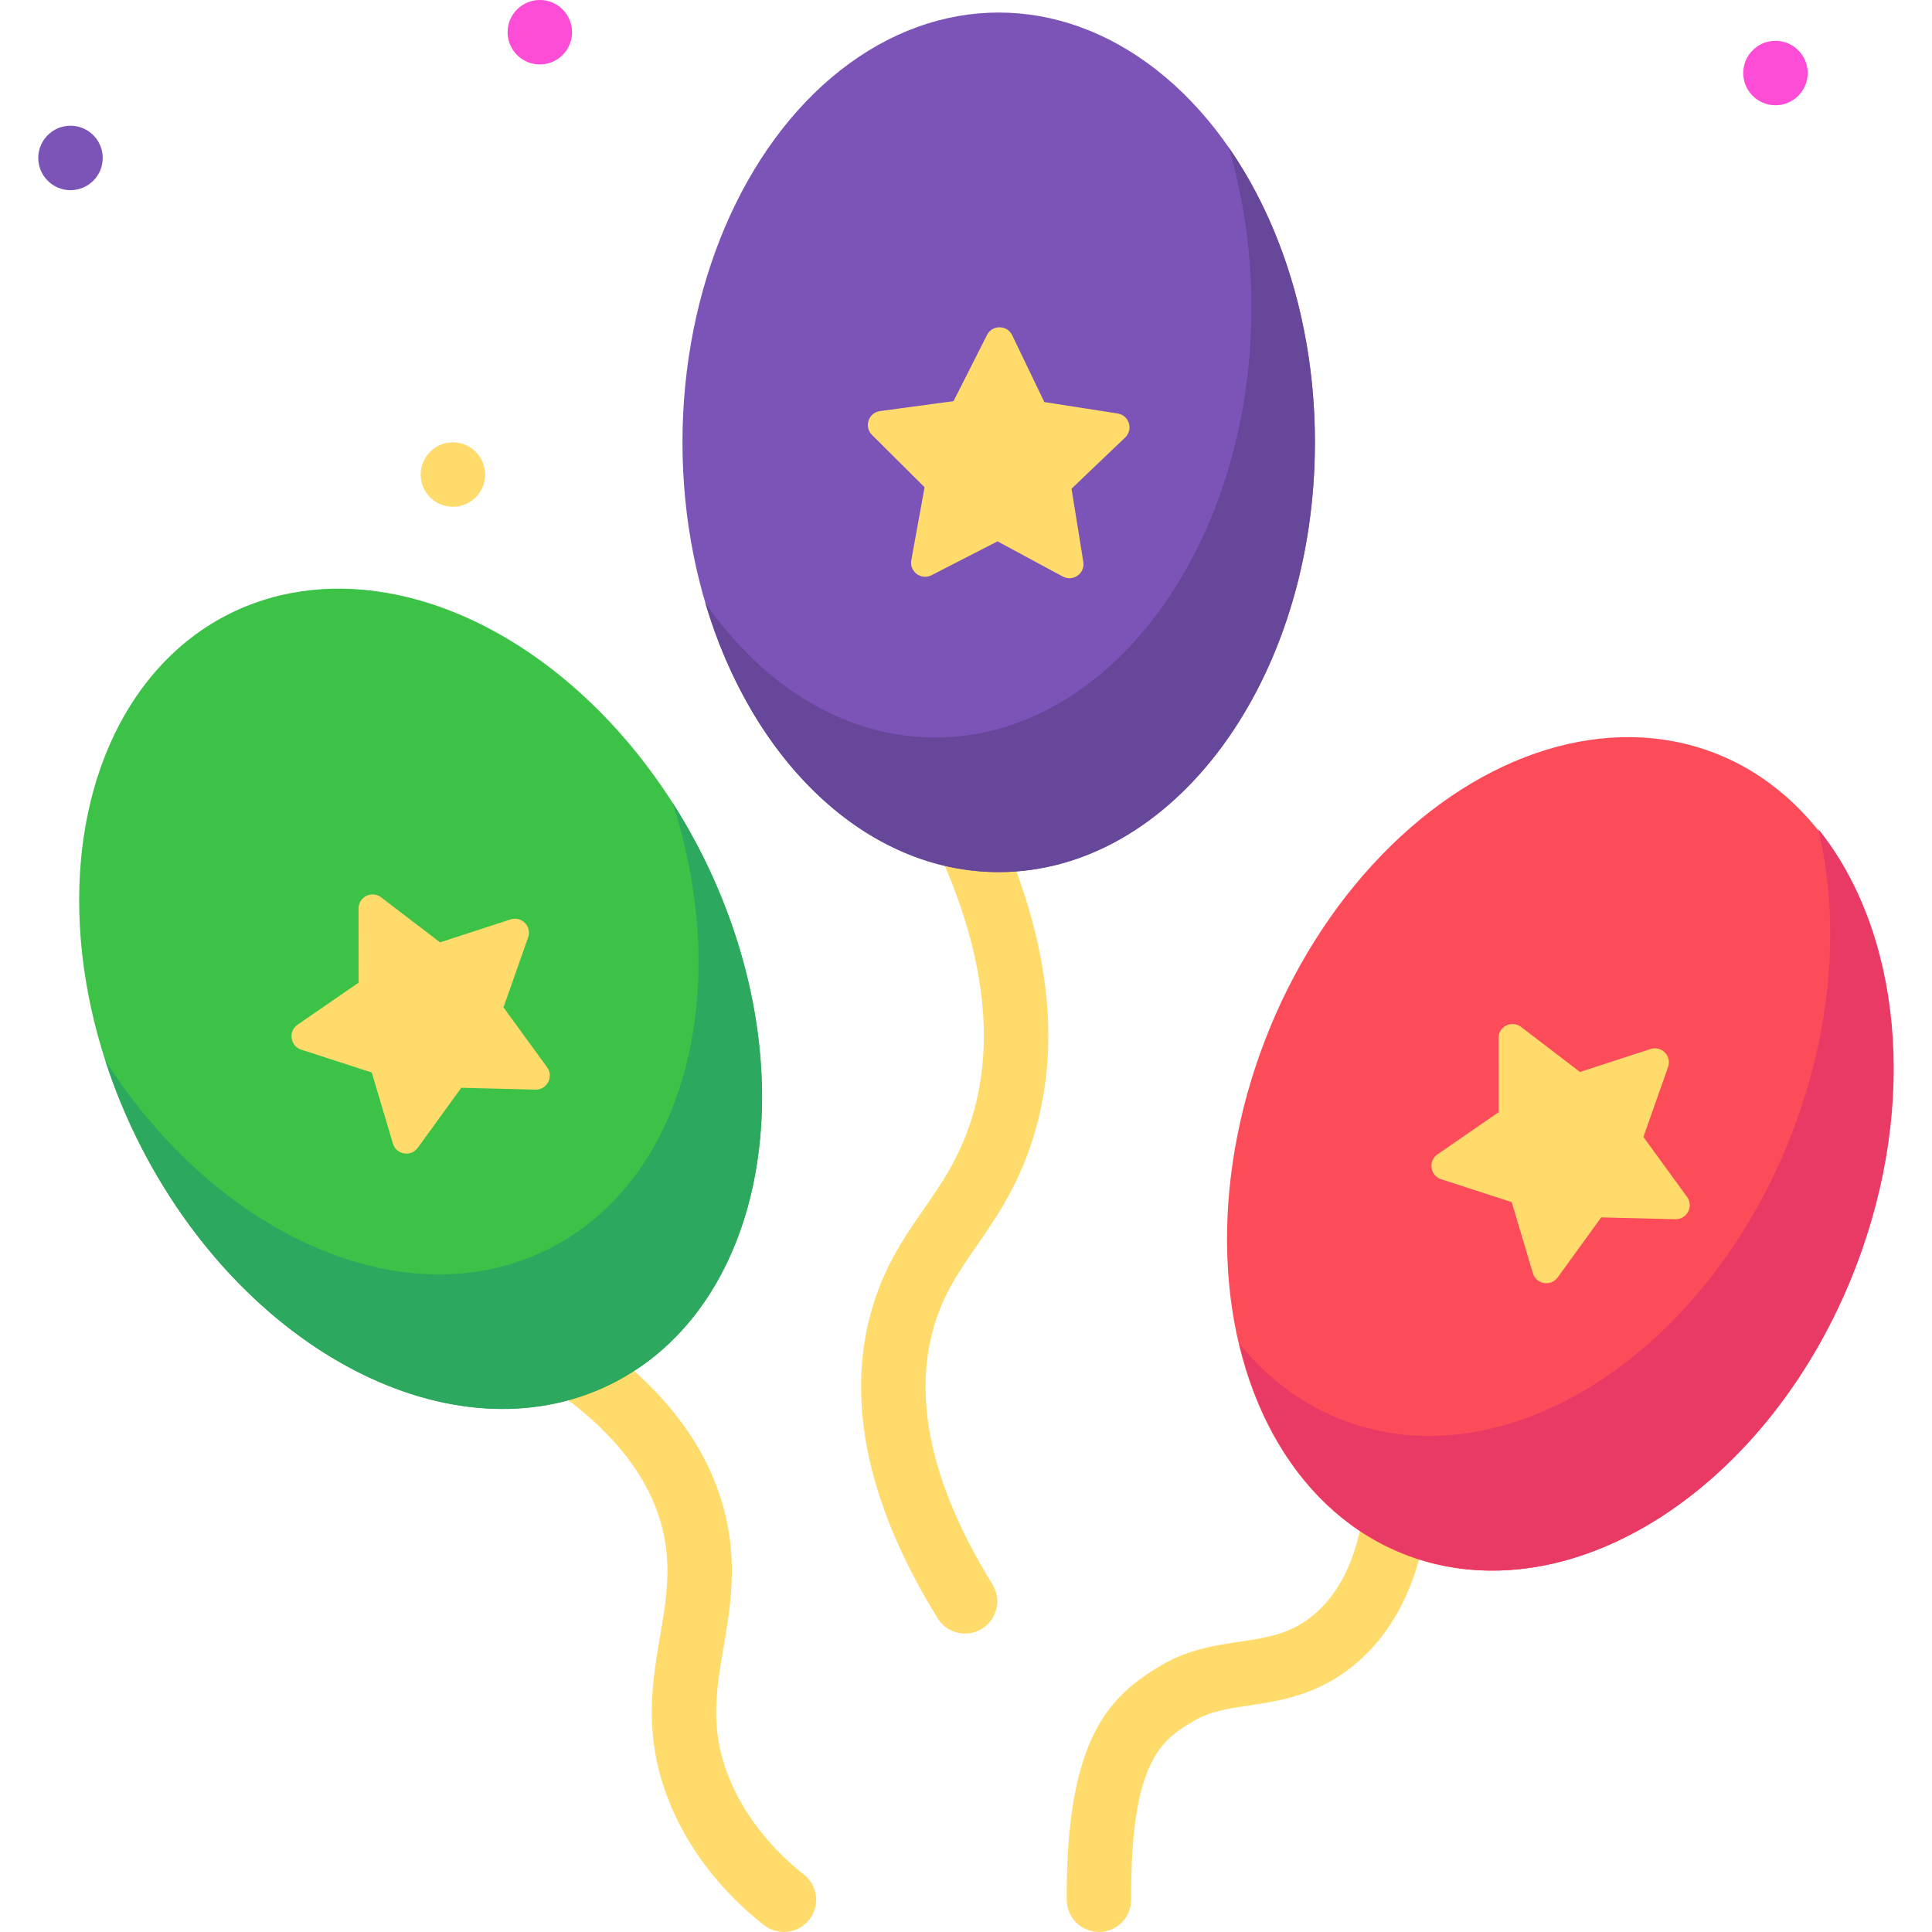
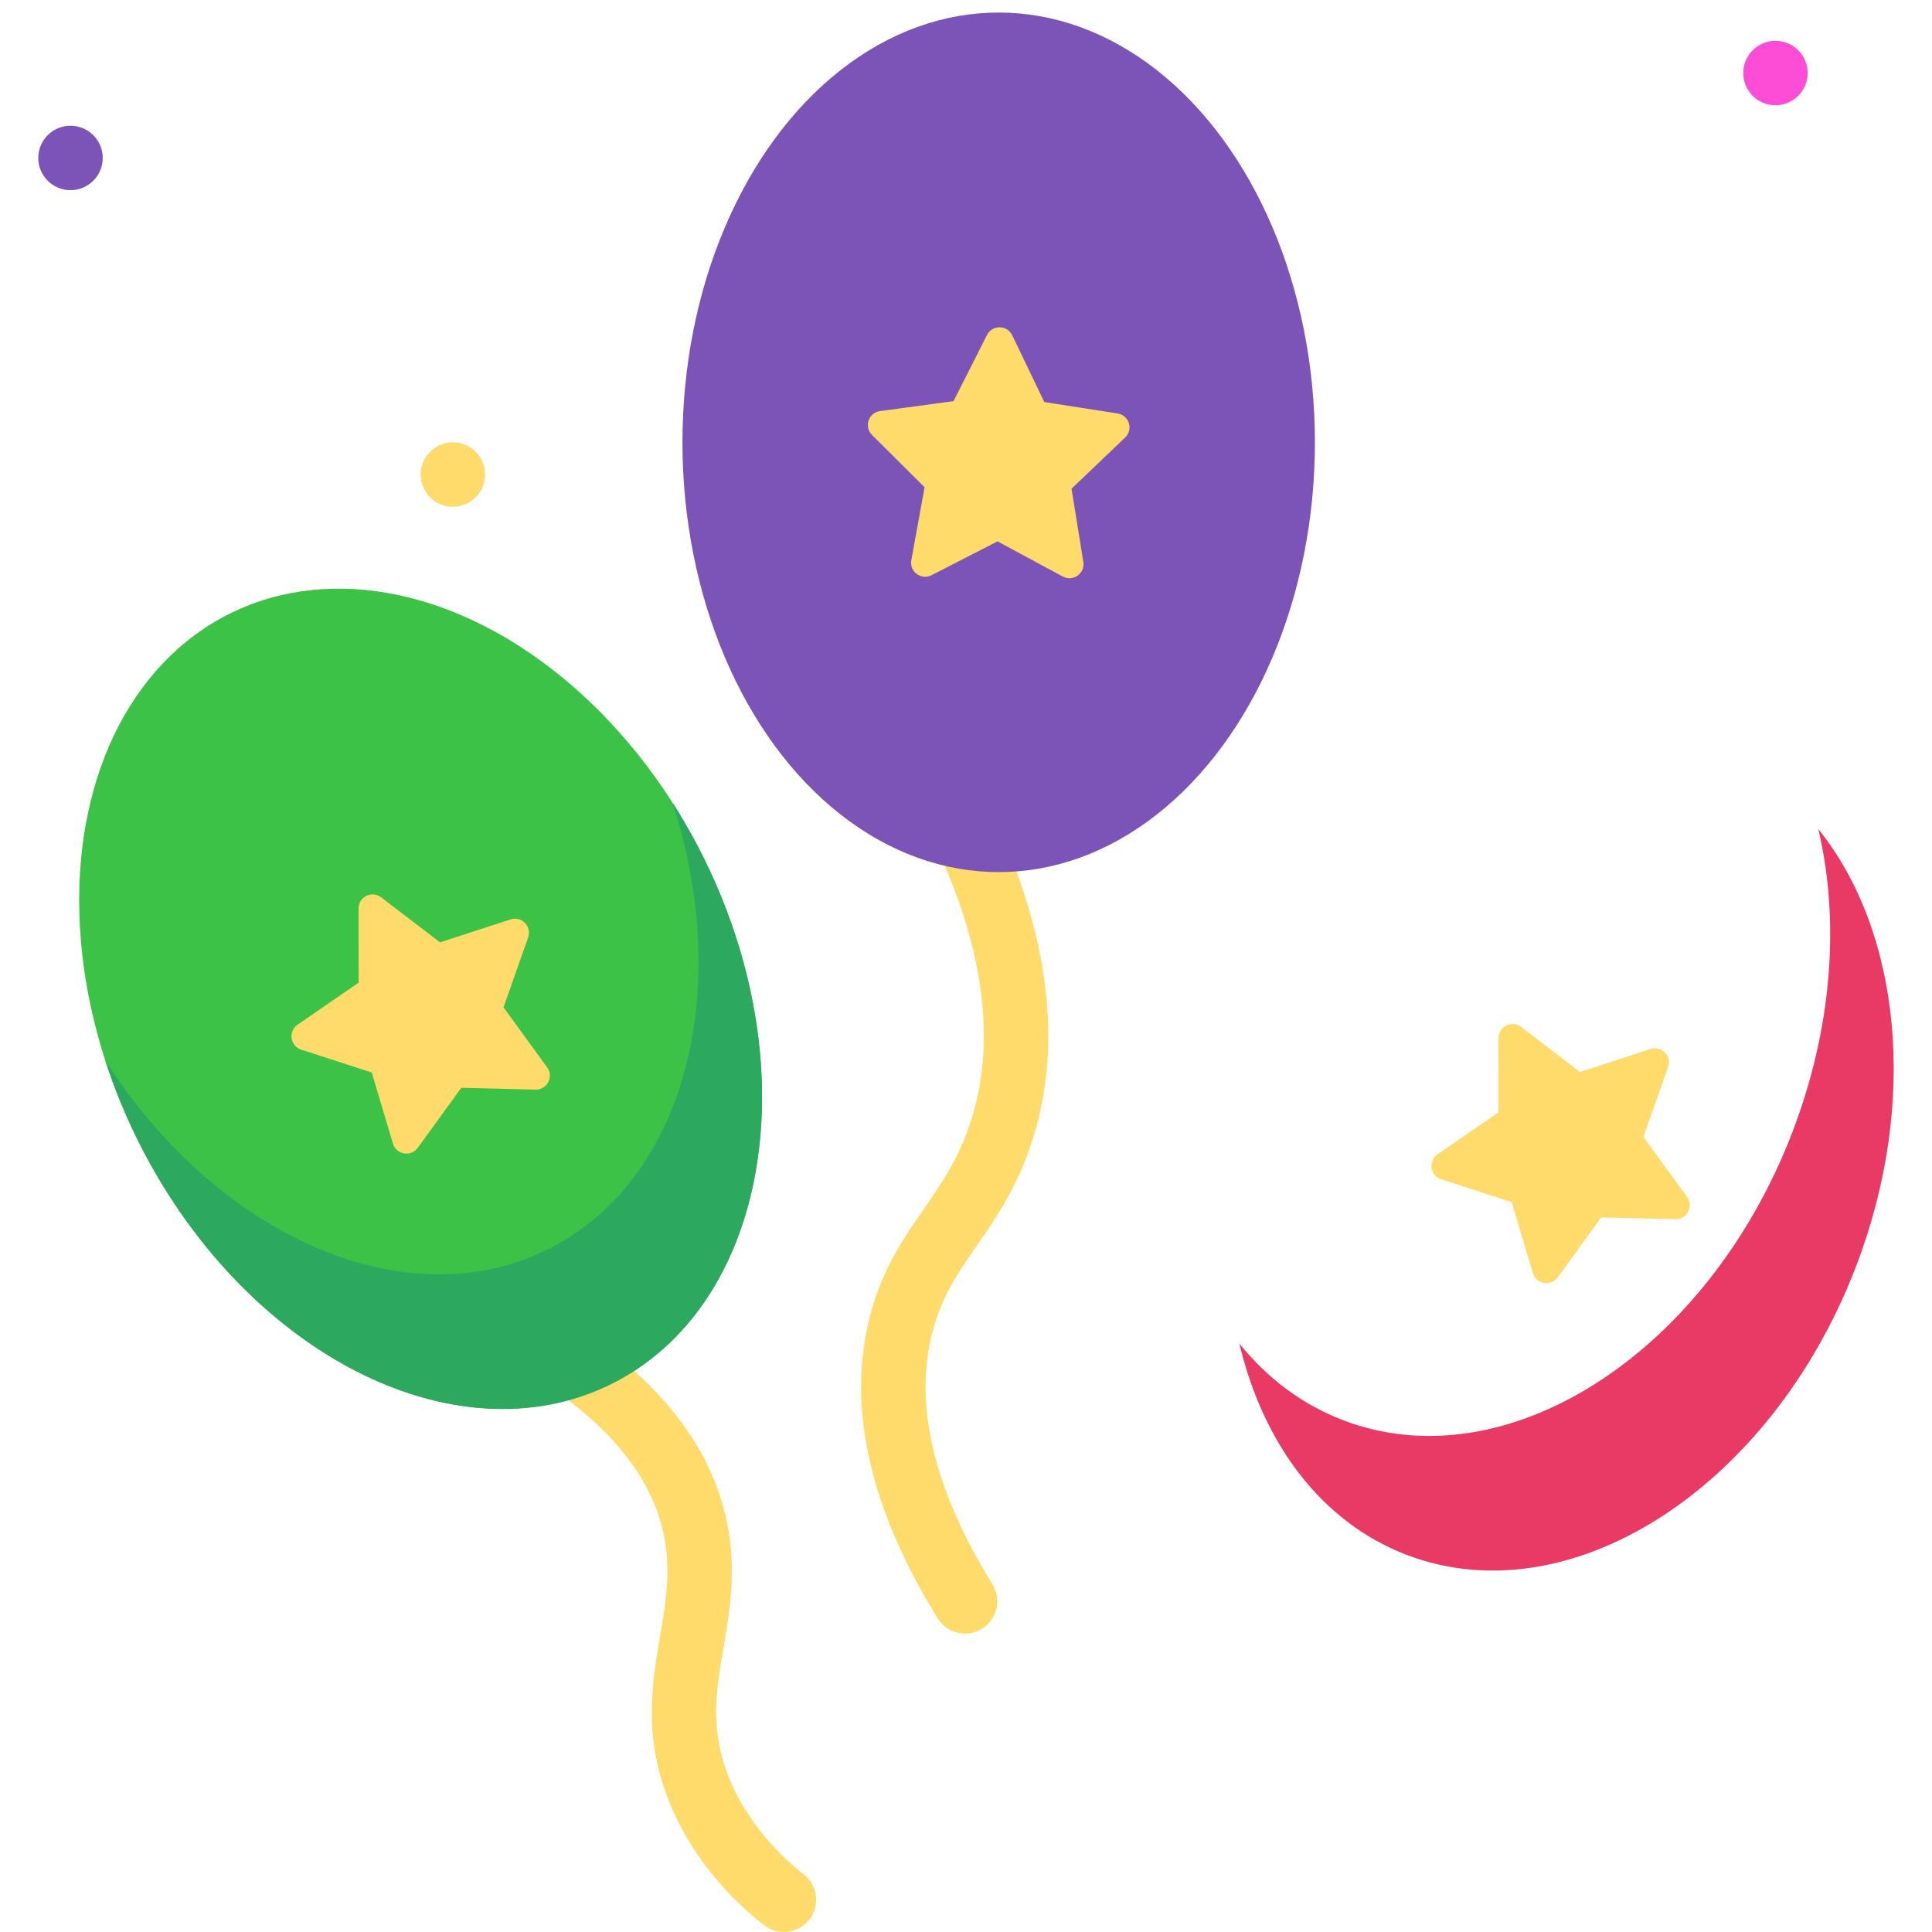
<svg xmlns="http://www.w3.org/2000/svg" height="800px" width="800px" version="1.1" id="Layer_1" viewBox="0 0 512 512" xml:space="preserve">
  <g>
    <path style="fill:#FFDB6C;" d="M207.734,512c-1.829,0-3.672-0.585-5.229-1.793c-7.371-5.719-20.656-18.17-26.806-37.295   c-4.887-15.192-2.708-27.953-0.786-39.213c1.678-9.832,3.263-19.119,0.305-29.824c-3.408-12.332-12.19-23.745-26.1-33.921   c-3.806-2.784-4.635-8.128-1.85-11.934c2.784-3.809,8.128-4.635,11.934-1.85c17.093,12.503,28.02,27.023,32.479,43.156   c3.973,14.376,1.898,26.527,0.069,37.247c-1.823,10.678-3.397,19.9,0.21,31.11c4.921,15.301,16.337,25.399,21.017,29.03   c3.726,2.891,4.403,8.255,1.512,11.982C212.804,510.864,210.283,512,207.734,512z" />
    <path style="fill:#FFDB6C;" d="M255.761,432.913c-2.861,0-5.657-1.437-7.271-4.05c-17.933-29.003-24.024-55.728-18.101-79.433   c3.198-12.802,8.902-21.038,14.417-29.003c4.789-6.916,9.312-13.449,12.496-23.35c6.335-19.701,3.872-42.778-7.32-68.592   c-1.876-4.327,0.11-9.356,4.437-11.231c4.329-1.875,9.357,0.112,11.231,4.437c12.89,29.728,15.551,56.852,7.909,80.615   c-3.96,12.312-9.673,20.564-14.713,27.844c-5.068,7.319-9.445,13.64-11.888,23.419c-4.763,19.066,0.64,41.375,16.058,66.311   c2.481,4.011,1.239,9.274-2.773,11.754C258.844,432.501,257.293,432.913,255.761,432.913z" />
-     <path style="fill:#FFDB6C;" d="M291.235,511.999c-4.693,0-8.511-3.792-8.539-8.491c-0.249-43.522,11.708-54.25,25.053-62.185   c7.088-4.215,14.342-5.296,20.743-6.249c7.23-1.077,13.473-2.007,19.548-7.033c6.198-5.128,10.426-13.021,12.566-23.456   c0.947-4.621,5.462-7.597,10.081-6.65c4.621,0.948,7.597,5.461,6.65,10.081c-2.942,14.344-9.135,25.509-18.409,33.183   c-9.74,8.059-19.82,9.561-27.92,10.768c-5.544,0.826-10.331,1.539-14.53,4.035c-8.318,4.946-16.918,10.061-16.704,47.408   c0.026,4.716-3.775,8.561-8.491,8.589C291.268,511.999,291.252,511.999,291.235,511.999z" />
  </g>
  <ellipse transform="matrix(-0.442 -0.897 0.897 -0.442 -76.701 481.678)" style="fill:#3CC247;" cx="111.488" cy="264.699" rx="113.9" ry="83.806" />
  <ellipse style="fill:#7C54B8;" cx="264.663" cy="117.221" rx="83.803" ry="113.897" />
-   <ellipse transform="matrix(0.359 -0.933 0.933 0.359 -20.319 581.895)" style="fill:#FC4C59;" cx="413.57" cy="305.743" rx="113.901" ry="83.806" />
  <path style="fill:#2DA85F;" d="M186.662,227.668c-2.579-5.237-5.405-10.237-8.438-14.985  c16.246,50.227,3.242,100.537-33.247,118.512c-37.668,18.555-87.409-3.724-117.069-50.148c2.241,6.926,5.026,13.853,8.394,20.691  c27.795,56.426,83.987,85.588,125.508,65.135C203.331,346.417,214.457,284.094,186.662,227.668z" />
-   <path style="fill:#674799;" d="M325.598,39.046c3.891,13.134,6.036,27.477,6.036,42.504c0,62.901-37.521,113.891-83.807,113.891  c-24.009,0-45.658-13.724-60.938-35.711c12.395,41.846,42.542,71.387,77.77,71.387c46.285,0,83.807-50.991,83.807-113.891  C348.467,86.953,339.773,59.444,325.598,39.046z" />
  <path style="fill:#E83A64;" d="M481.865,219.694c5.692,23.979,3.854,52.479-6.909,80.448  c-22.591,58.704-75.924,92.816-119.12,76.192c-10.877-4.186-20.073-11.193-27.386-20.268c6.254,26.351,21.603,47.24,44.22,55.944  c43.197,16.624,96.529-17.489,119.12-76.192C508.691,291.898,503.594,246.657,481.865,219.694z" />
  <g>
    <path style="fill:#FFDB6C;" d="M95.026,240.758l0.016,19.652l-16.18,11.153c-2.539,1.75-1.969,5.653,0.964,6.604l18.694,6.057   l5.608,18.834c0.88,2.956,4.769,3.62,6.579,1.123l11.538-15.908l19.645,0.486c3.083,0.076,4.915-3.416,3.102-5.909l-11.564-15.89   l6.533-18.533c1.026-2.909-1.73-5.731-4.663-4.775l-18.685,6.087L101.008,237.8C98.559,235.925,95.024,237.673,95.026,240.758z" />
    <path style="fill:#FFDB6C;" d="M397.118,275.104l0.016,19.652l-16.18,11.154c-2.539,1.75-1.969,5.653,0.966,6.604l18.694,6.057   l5.608,18.834c0.88,2.956,4.769,3.62,6.579,1.123l11.538-15.908l19.645,0.486c3.083,0.076,4.915-3.416,3.102-5.909l-11.564-15.889   l6.533-18.533c1.026-2.909-1.73-5.731-4.663-4.775l-18.685,6.087l-15.607-11.941C400.65,270.271,397.115,272.02,397.118,275.104z" />
    <path style="fill:#FFDB6C;" d="M261.567,88.777l-8.874,17.534l-19.475,2.629c-3.057,0.412-4.313,4.151-2.126,6.326l13.933,13.858   l-3.517,19.334c-0.552,3.034,2.615,5.385,5.36,3.977l17.485-8.969l17.3,9.32c2.716,1.463,5.93-0.823,5.439-3.868l-3.127-19.401   l14.21-13.574c2.231-2.13,1.05-5.894-1.998-6.368l-19.417-3.022l-8.519-17.709C266.904,86.065,262.959,86.025,261.567,88.777z" />
    <circle style="fill:#FFDB6C;" cx="120.023" cy="125.761" r="8.54" />
  </g>
  <g>
    <circle style="fill:#FD4DD7;" cx="470.515" cy="19.357" r="8.54" />
-     <circle style="fill:#FD4DD7;" cx="143.058" cy="8.54" r="8.54" />
  </g>
  <circle style="fill:#7C54B8;" cx="18.683" cy="41.858" r="8.54" />
</svg>